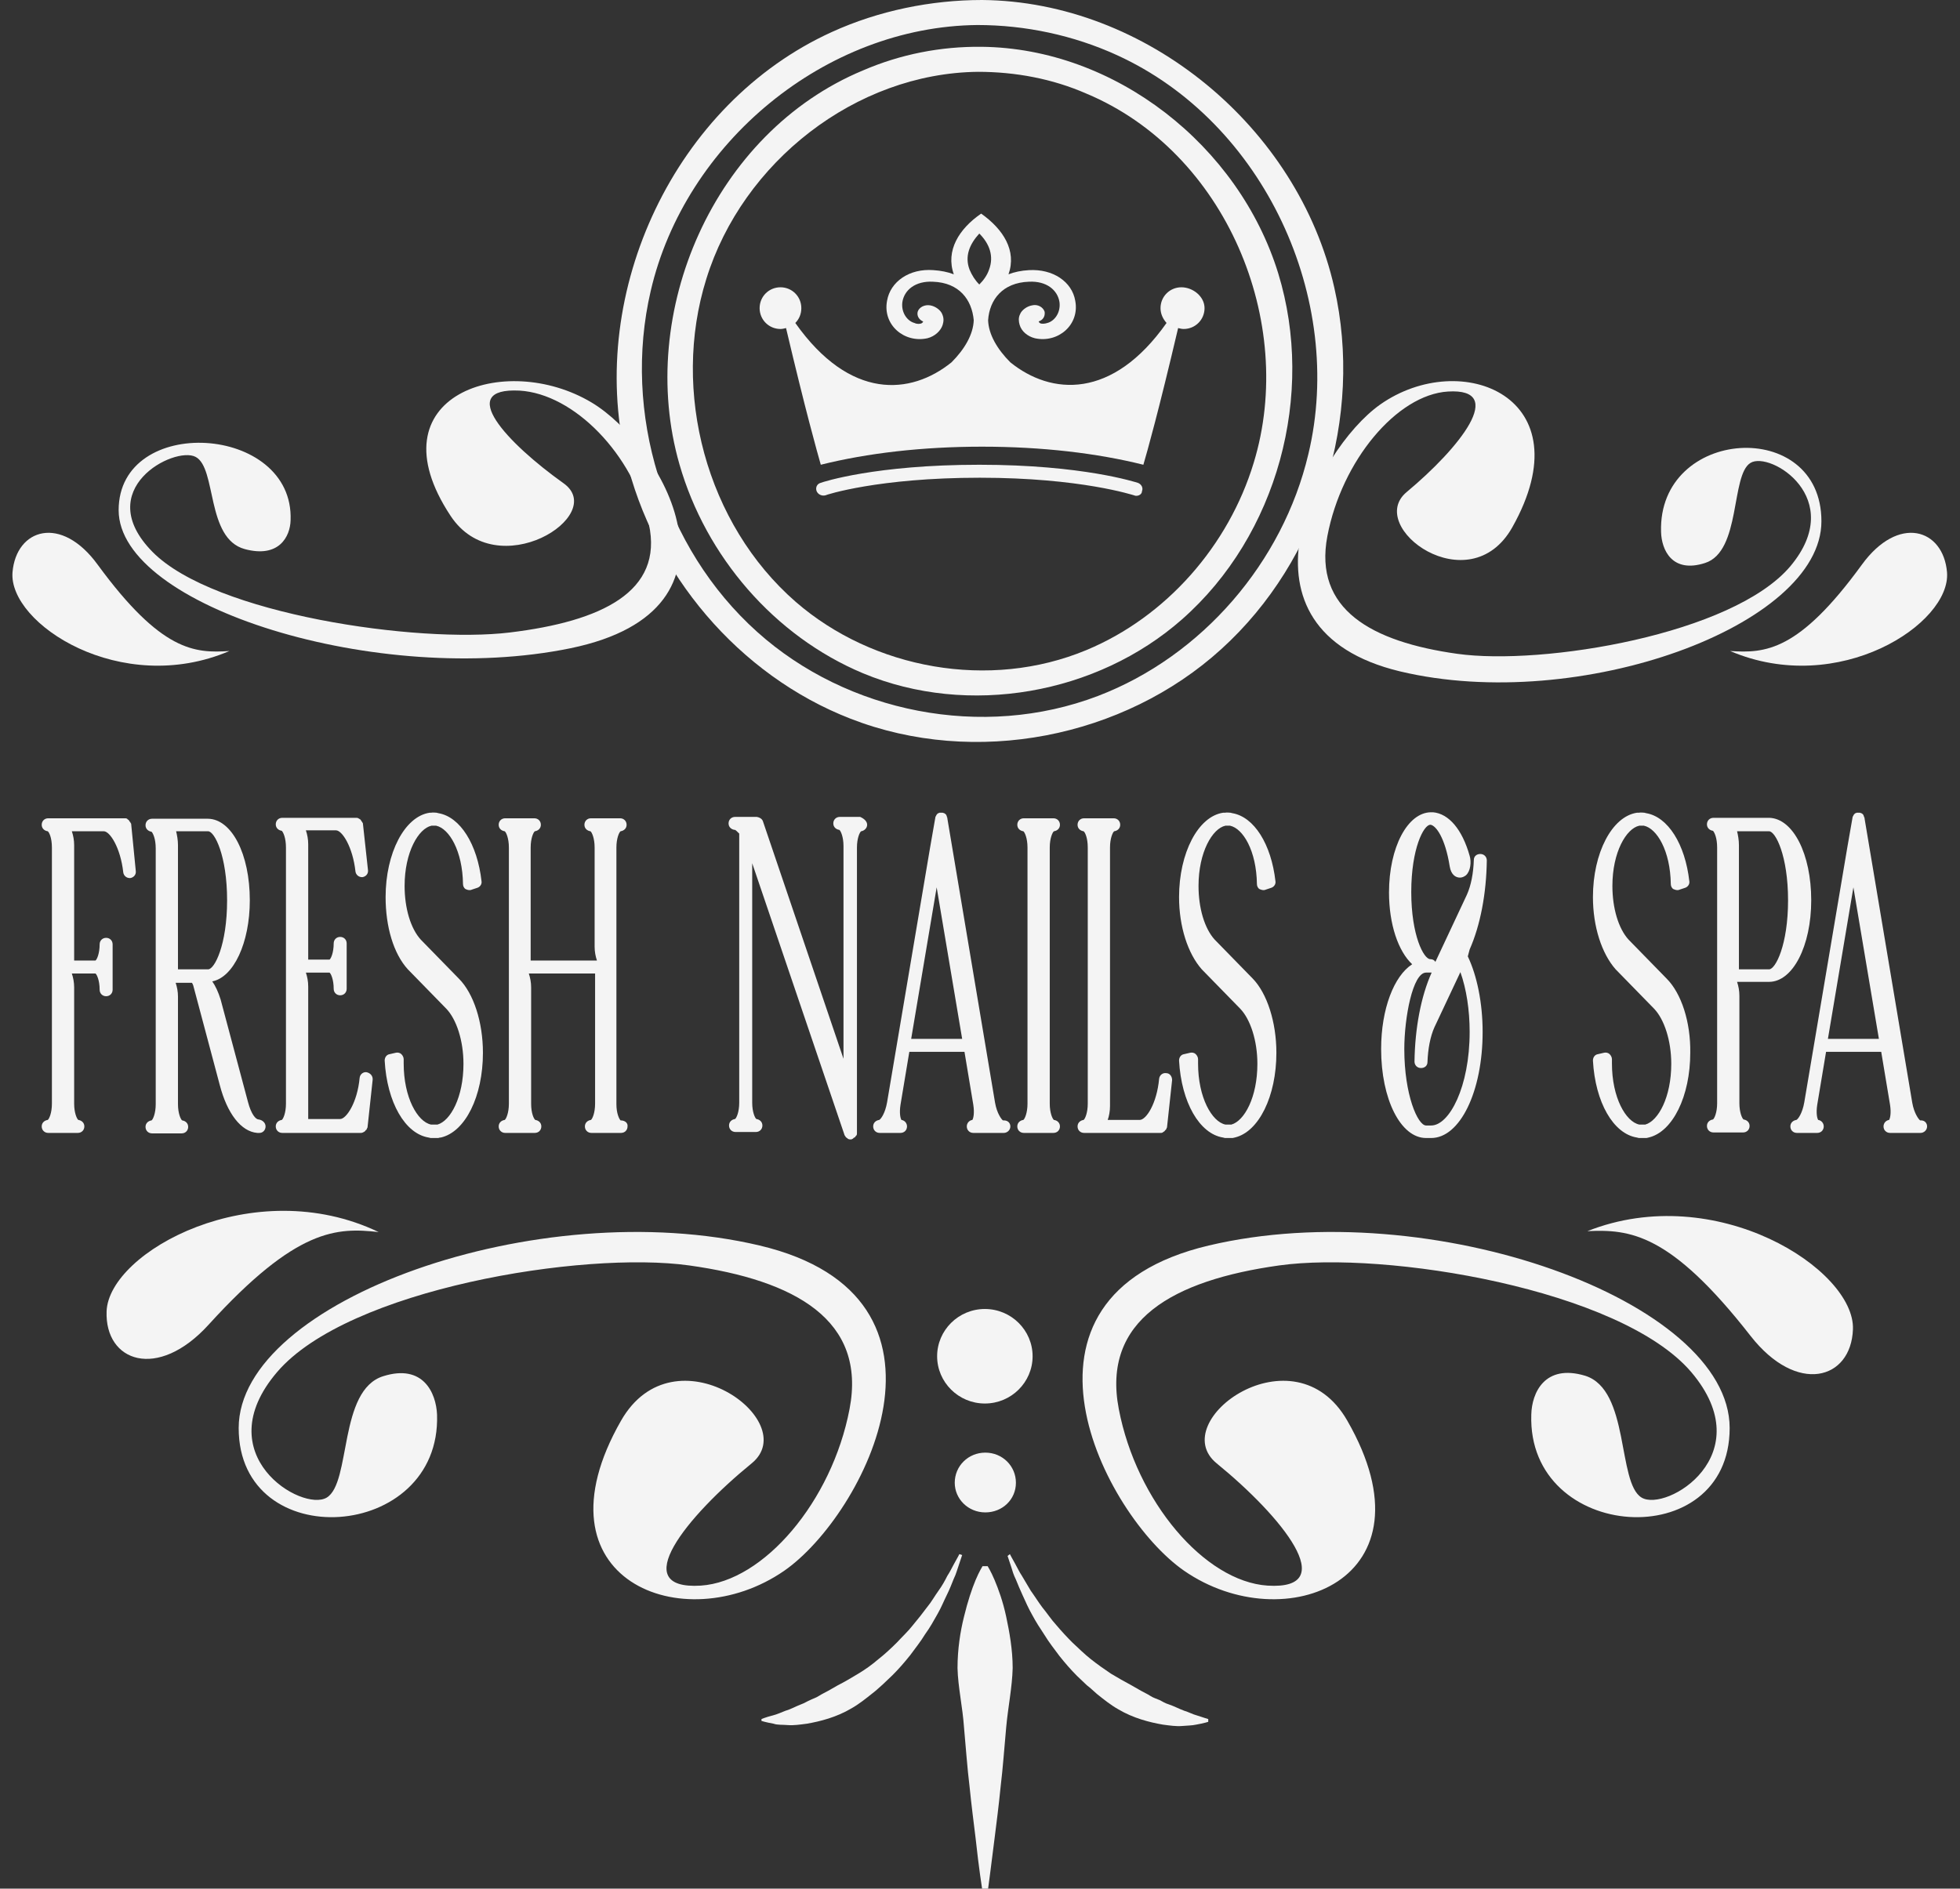
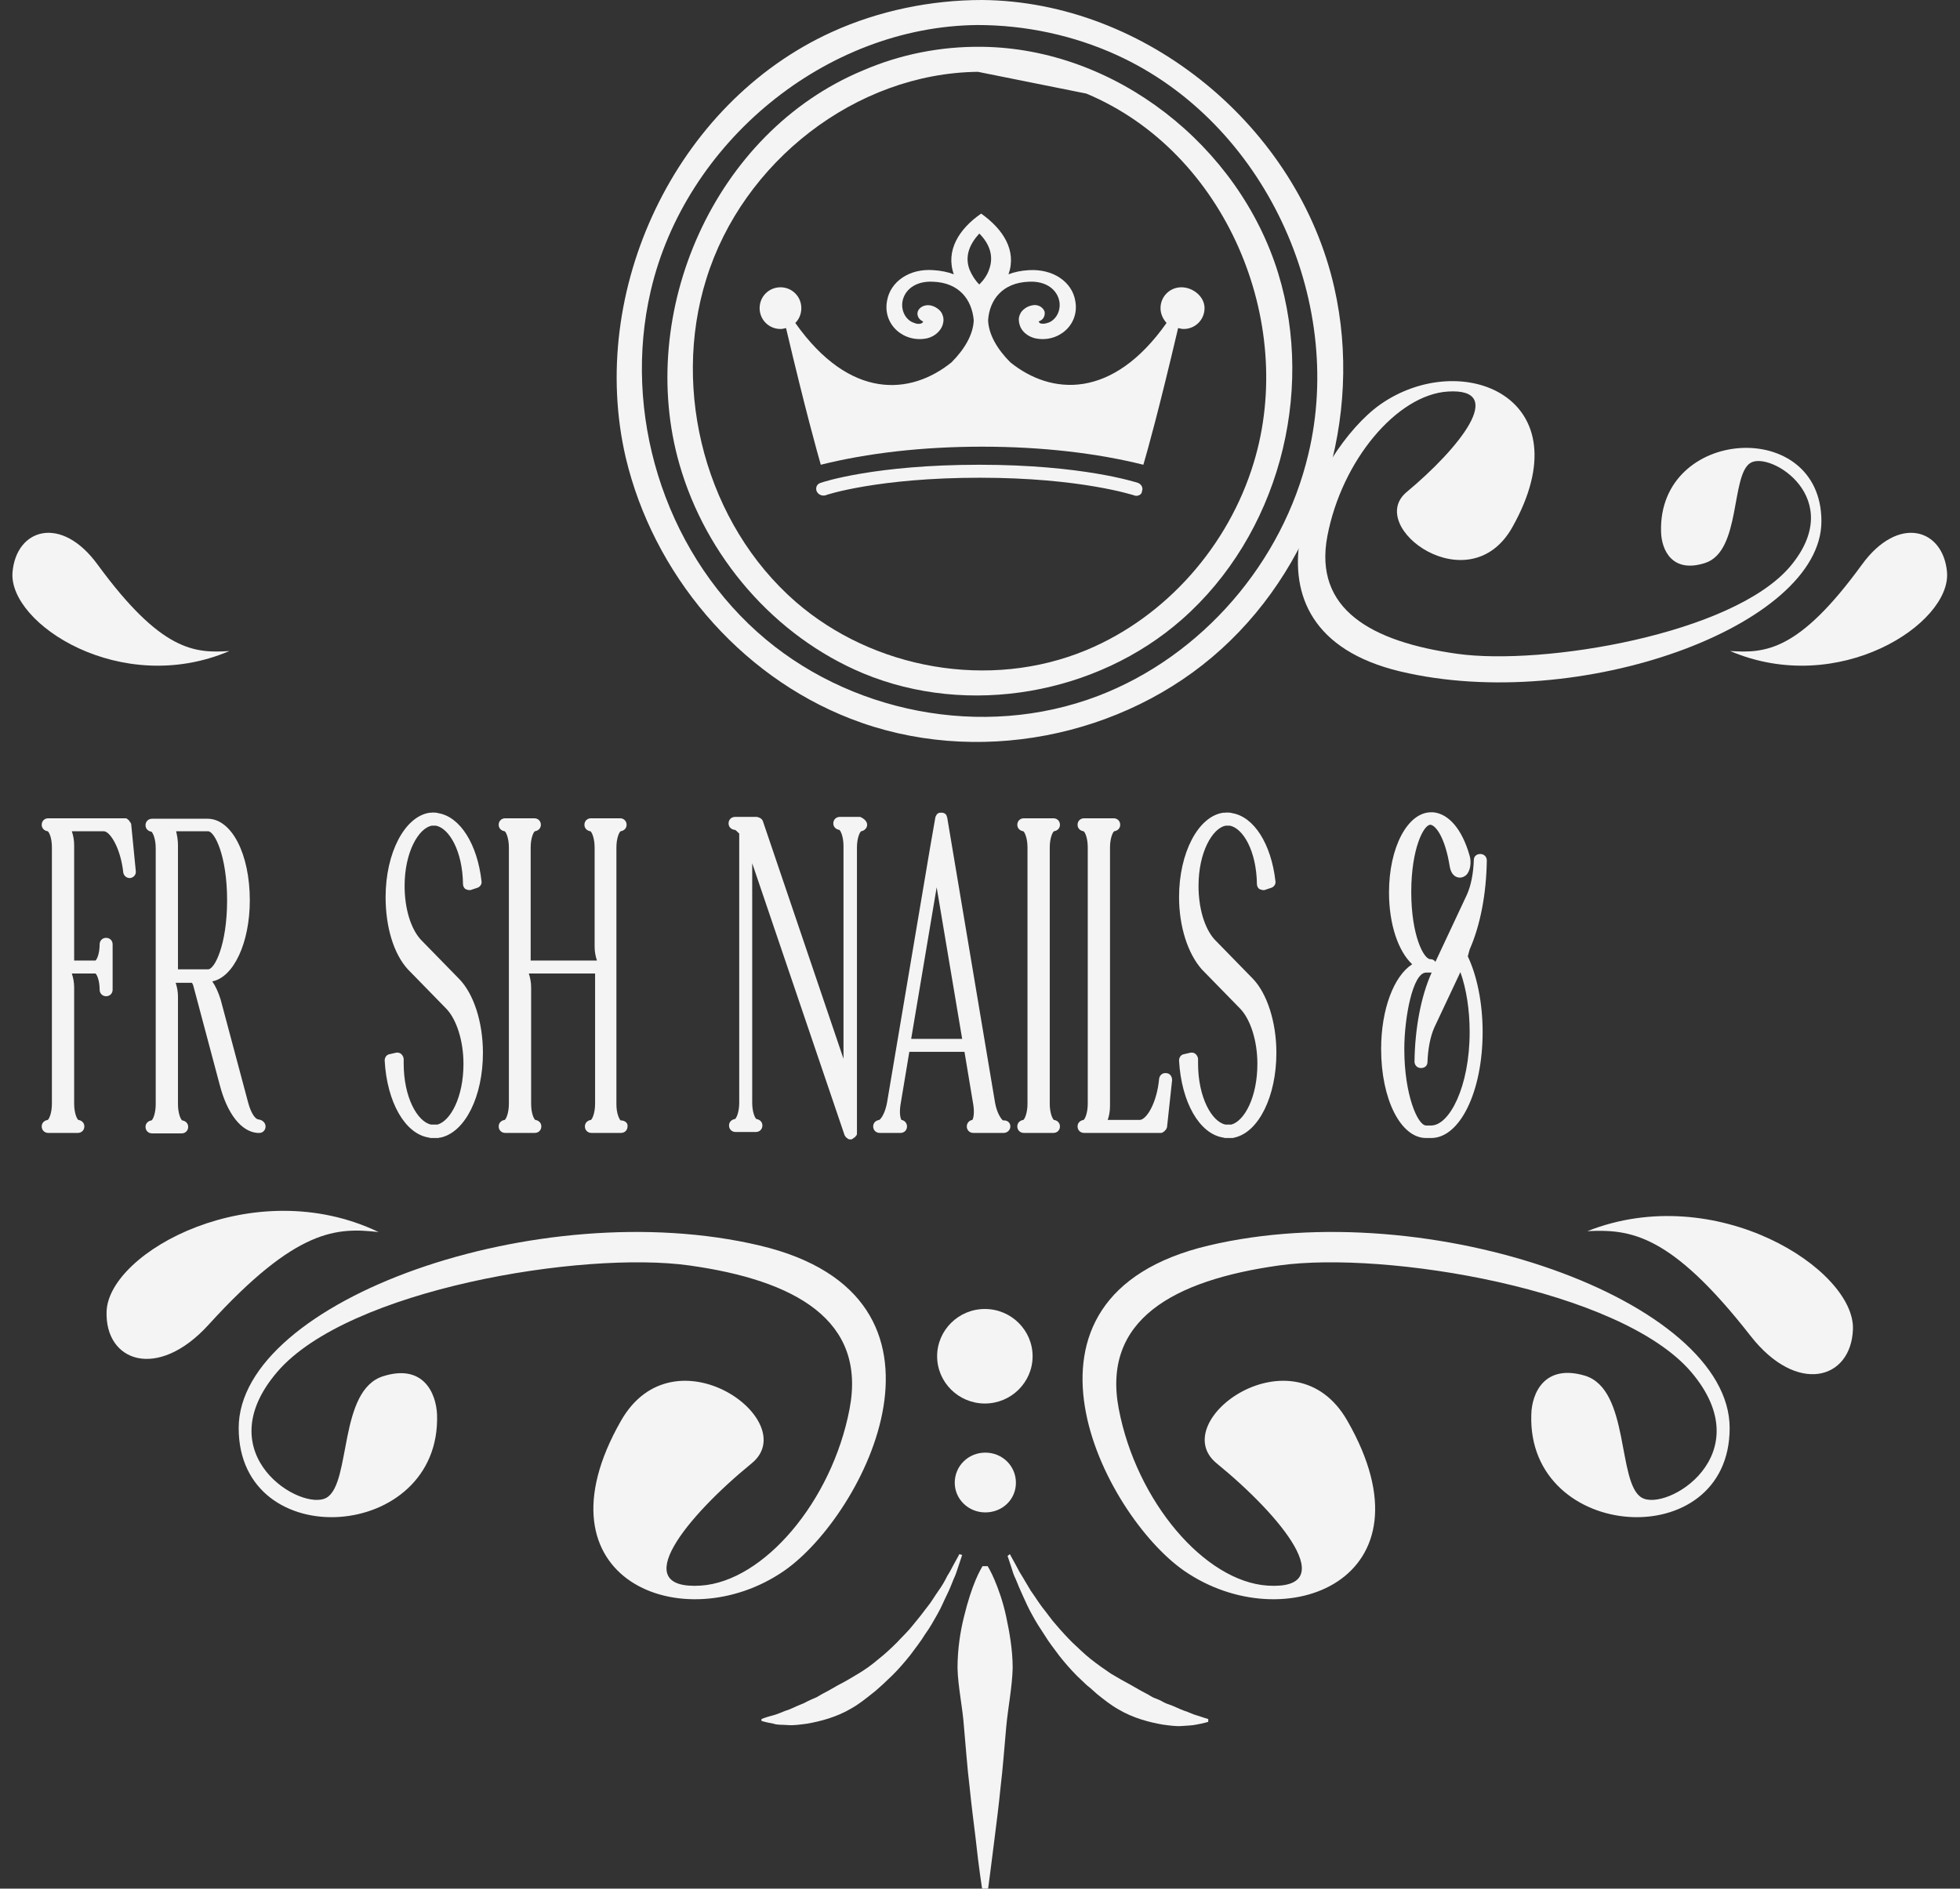
<svg xmlns="http://www.w3.org/2000/svg" version="1.1" id="Layer_1" x="0px" y="0px" viewBox="0 0 422.9 407.6" style="enable-background:new 0 0 422.9 407.6;" xml:space="preserve">
  <rect x="0" y="0" width="422.9" height="407.6" fill="#333333" stroke="none" />
  <style type="text/css">
	.st0{fill:#F4F4F4;}
	.st1{fill-rule:evenodd;clip-rule:evenodd;fill:#F4F4F4;}
</style>
  <g>
    <path class="st0" d="M29.3,188c0.1,0.8-0.5,1.4-1.2,1.5c0,0-0.1,0-0.1,0c-0.7,0-1.3-0.5-1.4-1.2c-0.6-5.4-2.9-8.9-4.2-8.9h-6.9   c0.3,0.9,0.5,1.9,0.5,3v24.9h4.6c0.3-0.2,0.9-1.5,0.9-3.5c0-0.8,0.6-1.4,1.4-1.4s1.4,0.6,1.4,1.4v9.8c0,0.8-0.6,1.4-1.4,1.4   s-1.4-0.6-1.4-1.4c0-2-0.6-3.3-0.9-3.5h-5.1c0.3,0.9,0.5,1.9,0.5,3v25.1l0,0c0,2,0.6,3.3,0.9,3.5c0.7,0.1,1.3,0.6,1.3,1.4   c0,0.8-0.6,1.4-1.4,1.4h-2.2c0,0,0,0,0,0h-2c0,0,0,0,0,0h-2.2c-0.8,0-1.4-0.6-1.4-1.4s0.6-1.3,1.3-1.4c0.3-0.2,0.9-1.5,0.9-3.5   v-29.5l0,0v-25.8l0,0c0-2.1-0.6-3.3-0.9-3.5c-0.7-0.1-1.3-0.6-1.3-1.4c0-0.8,0.6-1.4,1.4-1.4h2.2c0,0,0,0,0,0h14.3   c0.2,0,0.4,0,0.5,0.1c0.1,0,0.1,0.1,0.1,0.1c0.1,0.1,0.2,0.1,0.3,0.2c0,0.1,0.1,0.1,0.1,0.2c0.1,0.1,0.1,0.2,0.2,0.2   c0,0.1,0,0.1,0.1,0.2c0,0.1,0.1,0.1,0.1,0.2L29.3,188L29.3,188L29.3,188z" />
    <path class="st0" d="M57.3,243.1c0,0.8-0.6,1.4-1.3,1.4c-0.1,0-0.3,0-0.4,0h0c0,0,0,0-0.1,0c0,0,0,0,0,0c-3.5-0.3-6.5-4.2-8.1-10.4   l-5.7-21.4c-0.1-0.3-0.2-0.5-0.3-0.6h-3.5c0.3,0.9,0.5,1.9,0.5,3v23.2c0,2,0.6,3.3,0.9,3.5c0.7,0.1,1.3,0.6,1.3,1.4   c0,0.8-0.6,1.4-1.4,1.4H37c0,0,0,0,0,0h-2c0,0,0,0,0,0h-2.2c-0.8,0-1.4-0.6-1.4-1.4s0.6-1.3,1.3-1.4c0.3-0.2,0.9-1.5,0.9-3.5v-27.6   l0,0v-27.6l0,0c0-2.1-0.6-3.3-0.9-3.6c-0.7-0.1-1.3-0.6-1.3-1.4c0-0.8,0.6-1.4,1.4-1.4h12.1c0,0,0,0,0,0c5.1,0.1,9,7.6,9,17.6   c0,9.2-3.5,16.6-8.1,17.5c0.7,1,1.3,2.3,1.8,3.9c0,0,0,0,0,0c0,0,0,0,0,0l5.9,22.1c0,0,0,0,0,0s0,0,0,0c0.7,2.7,1.7,3.8,2.3,3.8   l0,0C56.6,241.7,57.3,242.3,57.3,243.1L57.3,243.1z M38.4,182.4v26.8h6.5c0,0,0,0,0,0c1.4,0,4.1-5.3,4.1-14.9s-2.7-14.9-4.1-14.9   c0,0,0,0,0,0h-6.9C38.2,180.2,38.4,181.3,38.4,182.4L38.4,182.4z" />
-     <path class="st0" d="M80.4,233.1L80.4,233.1l-1.1,10.2c0,0.1-0.1,0.1-0.1,0.2s0,0.1-0.1,0.2c0,0.1-0.1,0.2-0.2,0.2   c0,0.1-0.1,0.1-0.1,0.2c-0.1,0.1-0.2,0.1-0.3,0.2c-0.1,0-0.1,0.1-0.2,0.1c-0.2,0.1-0.3,0.1-0.5,0.1H65.1c0,0,0,0,0,0h-2   c0,0,0,0,0,0h-2.2c-0.8,0-1.4-0.6-1.4-1.4s0.6-1.3,1.3-1.4c0.3-0.2,0.9-1.5,0.9-3.5v-29.5l0,0v-25.8l0,0c0-2.1-0.6-3.3-0.9-3.6   c-0.7-0.1-1.3-0.6-1.3-1.4c0-0.8,0.6-1.4,1.4-1.4h2.2c0,0,0,0,0,0h13.7c0.2,0,0.4,0,0.5,0.1c0.1,0,0.1,0.1,0.2,0.1   c0.1,0.1,0.2,0.1,0.3,0.2c0.1,0.1,0.1,0.1,0.1,0.2c0.1,0.1,0.1,0.2,0.2,0.2c0,0.1,0,0.1,0.1,0.2c0,0.1,0.1,0.1,0.1,0.2l1.1,10.1   l0,0c0.1,0.8-0.5,1.4-1.2,1.5c-0.1,0-0.1,0-0.1,0c-0.7,0-1.3-0.5-1.4-1.2c-0.6-5.4-2.9-8.9-4.2-8.9H66c0.3,0.9,0.5,1.9,0.5,3v24.9   h4.6c0.3-0.2,0.9-1.5,0.9-3.5c0-0.8,0.6-1.4,1.4-1.4s1.4,0.6,1.4,1.4v9.8c0,0.8-0.6,1.4-1.4,1.4s-1.4-0.6-1.4-1.4   c0-2-0.6-3.3-0.9-3.5H66c0.3,0.9,0.5,1.9,0.5,3v28.6h6.9c1.3,0,3.7-3.5,4.2-8.9c0.1-0.8,0.8-1.3,1.5-1.2   C80,231.6,80.5,232.3,80.4,233.1L80.4,233.1z" />
    <path class="st0" d="M104.2,227.2c0,9.4-3.8,17.1-9.1,18.3c0,0,0,0-0.1,0c0,0,0,0,0,0c-0.2,0-0.3,0.1-0.5,0.1l-0.3,0   c0,0-0.1,0-0.1,0c0,0,0,0-0.1,0c-0.1,0-0.3,0-0.5,0s-0.4,0-0.6,0l-0.4-0.1c0,0,0,0,0,0s0,0,0,0c-5.1-0.8-9-7.6-9.5-16.6   c0-0.7,0.4-1.3,1.1-1.4l1.3-0.3c0.4-0.1,0.9,0,1.2,0.3s0.5,0.7,0.5,1.1c0,0.3,0,0.6,0,0.9c0,7.4,3,12.6,5.9,13.2l0.3,0   c0.1,0,0.4,0,0.7,0l0.2,0c0,0,0.1,0,0.1,0c0,0,0.1,0,0.1,0c2.8-0.8,5.6-5.9,5.6-13.1c0-5-1.5-9.6-3.7-11.9l-8.3-8.5   c-3.1-3.4-4.8-9.2-4.8-15.6c0-9.5,4.1-17.4,9.5-18.2c0,0,0,0,0,0l0,0l0.3,0c0.5-0.1,0.8,0,1.2,0l0.4,0.1l0,0c0,0,0,0,0,0   c4.7,0.8,8.4,6.7,9.3,14.7c0.1,0.6-0.3,1.2-0.9,1.4l-1.2,0.4c-0.2,0.1-0.3,0.1-0.5,0.1c-0.3,0-0.6-0.1-0.8-0.2   c-0.4-0.2-0.6-0.7-0.6-1.1c-0.1-7.2-3-12-5.8-12.6l-0.2,0c-0.2,0-0.4,0-0.6,0l-0.2,0c-2.8,0.6-5.8,5.7-5.8,13   c0,4.8,1.3,9.2,3.5,11.6l8.2,8.4C102.2,214.4,104.2,220.6,104.2,227.2L104.2,227.2z" />
    <path class="st0" d="M135.4,243.1c0,0.8-0.6,1.4-1.4,1.4h-2.2c0,0,0,0,0,0h-2h0h-2.2c-0.8,0-1.4-0.6-1.4-1.4s0.6-1.3,1.3-1.4   c0.3-0.2,0.9-1.5,0.9-3.5l0,0v-28.1h-14.3c0.3,0.9,0.5,1.9,0.5,3v25.1l0,0c0,2.1,0.6,3.3,0.9,3.5c0.7,0.1,1.3,0.6,1.3,1.4   c0,0.8-0.6,1.4-1.4,1.4h-2.2c0,0,0,0,0,0h-2h0H109c-0.8,0-1.4-0.6-1.4-1.4s0.6-1.3,1.3-1.4c0.3-0.2,0.9-1.5,0.9-3.5v-55.3   c0-2-0.6-3.3-0.9-3.5c-0.7-0.1-1.3-0.6-1.3-1.4c0-0.8,0.6-1.4,1.4-1.4h2.2c0,0,0,0,0,0h1.9c0,0,0,0,0,0h2.2c0.8,0,1.4,0.6,1.4,1.4   s-0.6,1.3-1.3,1.4c-0.3,0.2-0.9,1.5-0.9,3.5v24.4h14.3c-0.3-0.9-0.5-1.9-0.5-3v-21.4c0,0,0,0,0,0c0-2-0.6-3.3-0.9-3.5   c-0.7-0.1-1.3-0.6-1.3-1.4c0-0.8,0.6-1.4,1.4-1.4h2.2c0,0,0,0,0,0h1.9c0,0,0,0,0,0h2.2c0.8,0,1.4,0.6,1.4,1.4s-0.6,1.3-1.3,1.4   c-0.3,0.2-0.9,1.5-0.9,3.5v55.4c0,2,0.6,3.2,0.9,3.5C134.9,241.8,135.5,242.4,135.4,243.1L135.4,243.1z" />
    <path class="st0" d="M187.1,178c0,0.7-0.6,1.3-1.3,1.4c-0.3,0.2-0.9,1.5-0.9,3.5v61.6c0,0.2,0,0.4-0.1,0.5c0,0.1-0.1,0.1-0.1,0.1   c-0.1,0.1-0.1,0.2-0.2,0.3c-0.1,0.1-0.1,0.1-0.2,0.1c-0.1,0.1-0.2,0.1-0.2,0.2c-0.1,0-0.1,0.1-0.2,0.1c-0.1,0-0.1,0.1-0.2,0.1   c-0.1,0-0.1,0-0.2,0c-0.2,0-0.3,0-0.5-0.1c-0.1,0-0.1-0.1-0.1-0.1c-0.1-0.1-0.2-0.1-0.3-0.2c0,0-0.1-0.1-0.1-0.1   c-0.1-0.1-0.1-0.2-0.2-0.3c0-0.1-0.1-0.1-0.1-0.1c0,0,0,0,0-0.1l-19.9-58.6v51.7c0,2,0.6,3.3,0.9,3.5c0.7,0.1,1.3,0.6,1.3,1.4   c0,0.8-0.6,1.4-1.4,1.4h-4.4c-0.8,0-1.4-0.6-1.4-1.4s0.6-1.3,1.3-1.4c0.3-0.2,0.9-1.5,0.9-3.5v-58.1c-0.4-0.4-0.7-0.7-0.9-0.8   c0,0-0.1,0-0.1,0c-0.7-0.1-1.3-0.6-1.3-1.4c0-0.8,0.6-1.4,1.4-1.4h2.2c0,0,0.1,0,0.1,0l2.4,0c0.6,0.1,1.1,0.4,1.3,0.9l17.4,51.3   v-45.9c0-2-0.6-3.3-0.9-3.5c-0.7-0.1-1.3-0.6-1.3-1.4c0-0.8,0.6-1.4,1.4-1.4h4.4C186.5,176.7,187.1,177.3,187.1,178L187.1,178z" />
    <path class="st0" d="M218,243.1c0,0.8-0.7,1.4-1.4,1.4h-2.2c0,0,0,0,0,0h-2.1c0,0,0,0,0,0H210c-0.8,0-1.4-0.6-1.4-1.4   c0-0.7,0.5-1.3,1.2-1.4c0.2-0.3,0.5-1.4,0.2-3.3l0,0l-1.9-11.4h-11.9l-1.9,11.4c-0.3,1.9,0,3,0.2,3.3c0.7,0.1,1.2,0.7,1.2,1.4   c0,0.8-0.6,1.4-1.4,1.4h-2.2h0c0,0,0,0-0.1,0h-2.2c-0.8,0-1.4-0.6-1.4-1.4s0.6-1.3,1.3-1.4c0.4-0.2,1.3-1.5,1.7-3.8l0,0l9.3-55.1   l0,0l1.1-6.3c0-0.2,0.1-0.3,0.2-0.5c0-0.1,0.1-0.1,0.1-0.2c0.1-0.1,0.1-0.1,0.2-0.2c0.1-0.1,0.1-0.1,0.2-0.1c0.1,0,0.1-0.1,0.2-0.1   s0.2,0,0.2,0c0.1,0,0.1,0,0.2,0c0,0,0.1,0,0.1,0s0.1,0,0.1,0c0,0,0.1,0,0.1,0c0.1,0,0.2,0.1,0.3,0.1c0.1,0,0.1,0.1,0.2,0.1   c0.1,0.1,0.1,0.1,0.2,0.2c0.1,0.1,0.1,0.1,0.1,0.2c0.1,0.1,0.1,0.2,0.1,0.3c0,0.1,0.1,0.1,0.1,0.2c0,0,0,0,0,0.1l10.3,61.4l0,0v0   c0.4,2.3,1.4,3.6,1.7,3.8c0.1,0,0.1,0,0.2,0C217.5,241.8,218,242.4,218,243.1L218,243.1z M202.1,191.5l-5.5,32.7h11L202.1,191.5   L202.1,191.5z" />
    <path class="st0" d="M228.7,243.1c0,0.8-0.6,1.4-1.4,1.4h-6.4c-0.8,0-1.4-0.6-1.4-1.4s0.6-1.3,1.3-1.4c0.3-0.2,0.9-1.5,0.9-3.5   v-55.3c0-2-0.6-3.3-0.9-3.5c-0.7-0.1-1.3-0.6-1.3-1.4c0-0.8,0.6-1.4,1.4-1.4h6.4c0.8,0,1.4,0.6,1.4,1.4s-0.6,1.3-1.3,1.4   c-0.3,0.2-0.9,1.5-0.9,3.5v55.3c0,2,0.6,3.3,0.9,3.5C228.2,241.8,228.7,242.4,228.7,243.1z" />
    <path class="st0" d="M252.9,233.1L252.9,233.1l-1.1,10.2c0,0.1-0.1,0.1-0.1,0.2s0,0.1-0.1,0.2c0,0.1-0.1,0.2-0.2,0.2   c0,0.1-0.1,0.1-0.1,0.2c-0.1,0.1-0.2,0.1-0.3,0.2c-0.1,0-0.1,0.1-0.1,0.1c-0.2,0.1-0.3,0.1-0.5,0.1h-14.3c0,0,0,0,0,0h-2.2   c-0.8,0-1.4-0.6-1.4-1.4s0.6-1.3,1.3-1.4c0.3-0.2,0.9-1.5,0.9-3.5v-55.3l0,0c0-2.1-0.6-3.3-0.9-3.5c-0.7-0.1-1.3-0.6-1.3-1.4   c0-0.8,0.6-1.4,1.4-1.4h6.4c0.8,0,1.4,0.6,1.4,1.4s-0.6,1.3-1.3,1.4c-0.3,0.2-0.9,1.5-0.9,3.5v55.8c0,1.1-0.2,2.2-0.5,3h6.9   c1.4,0,3.7-3.5,4.2-8.9v0c0.1-0.8,0.8-1.3,1.5-1.2C252.4,231.6,252.9,232.3,252.9,233.1L252.9,233.1z" />
    <path class="st0" d="M275.4,227.2c0,9.4-3.8,17.1-9,18.3c0,0,0,0,0,0c0,0,0,0,0,0c-0.1,0-0.3,0.1-0.5,0.1l-0.3,0c0,0,0,0-0.1,0   c0,0,0,0-0.1,0c-0.1,0-0.3,0-0.5,0s-0.4,0-0.6,0l-0.4-0.1c0,0,0,0,0,0s0,0,0,0c-5.1-0.8-9-7.6-9.5-16.6c0-0.7,0.4-1.3,1.1-1.4   l1.3-0.3c0.4-0.1,0.9,0,1.2,0.3c0.3,0.3,0.5,0.7,0.5,1.1c0,0.3,0,0.6,0,0.9c0,7.4,3,12.6,5.9,13.2l0.3,0c0.1,0,0.4,0,0.6,0l0.2,0   c0,0,0.1,0,0.1,0c0,0,0.1,0,0.1,0c2.8-0.8,5.6-5.9,5.6-13.1c0-5-1.5-9.6-3.7-11.9l-8.3-8.5c-3-3.4-4.9-9.2-4.9-15.6   c0-9.5,4.1-17.4,9.5-18.2c0,0,0,0,0,0l0,0l0.4,0c0.5-0.1,0.8,0,1.2,0l0.4,0.1l0,0c0,0,0,0,0,0c4.7,0.8,8.4,6.7,9.3,14.7   c0.1,0.6-0.3,1.2-0.9,1.4l-1.2,0.4c-0.2,0.1-0.3,0.1-0.5,0.1c-0.3,0-0.5-0.1-0.8-0.2c-0.4-0.2-0.6-0.7-0.6-1.1   c-0.1-7.2-3-12-5.8-12.6l-0.2,0c-0.2,0-0.4,0-0.6,0l-0.2,0c-2.8,0.6-5.8,5.7-5.8,13c0,4.8,1.3,9.2,3.5,11.6l8.2,8.4   C273.4,214.4,275.4,220.6,275.4,227.2L275.4,227.2z" />
    <path class="st0" d="M316.7,206.4c2,4.2,3.2,10.1,3.2,16.3c0,12.9-4.9,22.9-11.1,22.9h-1.1c-5.5,0-9.7-8.4-9.7-19.2   c0-8.7,2.8-15.8,6.7-18.3c-3-2.8-5-8.6-5-15.5c0-9.7,4-17.3,9.1-17.3c0.1,0,0.3,0,0.4,0l0,0l0,0c0,0,0,0,0,0s0,0,0,0   c3.4,0.3,6.3,3.7,7.9,9.4c0.4,1.3,0.2,3.3-0.8,4.2l0,0c-0.4,0.3-0.8,0.5-1.3,0.5c-0.9,0-1.9-0.6-2.2-2.4c-1-6.3-3-8.8-4.1-9l0,0   c0,0-0.1,0-0.1,0c0,0,0,0,0,0c-1.4,0-4.1,5.1-4.1,14.5s2.7,14.5,4.1,14.5c0.5,0,0.9,0.2,1.1,0.6l6.8-14.5c0.9-2,1.4-4.6,1.5-7.5   c0-0.8,0.6-1.3,1.4-1.3h0c0.8,0,1.4,0.6,1.4,1.4c-0.1,7.2-1.4,14-3.7,19.2L316.7,206.4L316.7,206.4z M315.1,209.8l-5.6,11.9   c-0.9,2-1.4,4.7-1.5,7.5c0,0.8-0.6,1.3-1.4,1.3h0c-0.8,0-1.4-0.6-1.4-1.4c0.1-7.2,1.4-14.1,3.7-19.2v0c0,0-0.1,0-0.1,0h-1.1   c-2.9,0-4.7,9.8-4.7,16.5c0,9.9,2.9,16.5,4.7,16.5h1.1c3.9,0,8.3-8.3,8.3-20.2C317.1,218,316.4,213.4,315.1,209.8L315.1,209.8z" />
-     <path class="st0" d="M364.7,227.2c0,9.4-3.8,17.1-9,18.3c0,0,0,0,0,0c0,0,0,0,0,0c-0.1,0-0.3,0.1-0.5,0.1l-0.3,0c0,0,0,0-0.1,0   c0,0,0,0-0.1,0c-0.1,0-0.3,0-0.5,0s-0.4,0-0.6,0l-0.4-0.1c0,0,0,0,0,0s0,0,0,0c-5.1-0.8-9-7.6-9.5-16.6c0-0.7,0.4-1.3,1.1-1.4   l1.3-0.3c0.4-0.1,0.9,0,1.2,0.3c0.3,0.3,0.5,0.7,0.5,1.1c0,0.3,0,0.6,0,0.9c0,7.4,3,12.6,5.9,13.2l0.3,0c0.1,0,0.4,0,0.6,0l0.2,0   c0,0,0.1,0,0.1,0c0,0,0.1,0,0.1,0c2.8-0.8,5.6-5.9,5.6-13.1c0-5-1.5-9.6-3.7-11.9l-8.3-8.5c-3-3.4-4.9-9.2-4.9-15.6   c0-9.5,4.1-17.4,9.5-18.2c0,0,0,0,0,0c0,0,0,0,0,0l0.4,0c0.5-0.1,0.8,0,1.2,0l0.4,0.1c0,0,0,0,0,0c0,0,0,0,0,0   c4.7,0.8,8.4,6.7,9.3,14.7c0.1,0.6-0.3,1.2-0.9,1.4l-1.2,0.4c-0.2,0.1-0.3,0.1-0.5,0.1c-0.3,0-0.5-0.1-0.8-0.2   c-0.4-0.2-0.6-0.7-0.6-1.1c-0.1-7.2-3-12-5.8-12.6l-0.2,0c-0.2,0-0.4,0-0.6,0l-0.2,0c-2.8,0.6-5.8,5.7-5.8,13   c0,4.8,1.3,9.2,3.5,11.6l8.2,8.4C362.8,214.4,364.8,220.6,364.7,227.2L364.7,227.2z" />
-     <path class="st0" d="M390.8,194.3c0,9.9-4,17.6-9.1,17.6c0,0,0,0,0,0h-6.9c0.3,0.9,0.5,1.9,0.5,3v23.2c0,2,0.6,3.3,0.9,3.5   c0.7,0.1,1.3,0.6,1.3,1.4c0,0.8-0.6,1.4-1.4,1.4h-2.2c0,0,0,0,0,0h-2c0,0,0,0,0,0h-2.2c-0.8,0-1.4-0.6-1.4-1.4s0.6-1.3,1.3-1.4   c0.3-0.2,0.9-1.5,0.9-3.5v-27.6l0,0v-27.6l0,0c0-2.1-0.6-3.3-0.9-3.6c-0.7-0.1-1.3-0.6-1.3-1.4c0-0.8,0.6-1.4,1.4-1.4h12.1   c0,0,0,0,0,0C386.9,176.7,390.8,184.3,390.8,194.3L390.8,194.3z M375.2,182.4v26.8h6.5c0,0,0,0,0,0c1.4,0,4.1-5.3,4.1-14.9   s-2.7-14.9-4.1-14.9c0,0,0,0,0,0h-6.9C375,180.2,375.2,181.3,375.2,182.4L375.2,182.4z" />
-     <path class="st0" d="M415.8,243.1c0,0.8-0.7,1.4-1.4,1.4h-2.2c0,0,0,0,0,0H410h0h-2.2c-0.8,0-1.4-0.6-1.4-1.4   c0-0.7,0.5-1.3,1.2-1.4c0.2-0.3,0.5-1.4,0.2-3.3l0,0l-1.9-11.4H394l-1.9,11.4c-0.3,1.9,0,3,0.2,3.3c0.7,0.1,1.2,0.7,1.2,1.4   c0,0.8-0.6,1.4-1.4,1.4h-2.2c0,0,0,0,0,0c0,0,0,0,0,0h-2.2c-0.8,0-1.4-0.6-1.4-1.4s0.6-1.3,1.3-1.4c0.4-0.2,1.3-1.5,1.7-3.8l0,0   l9.3-55.1l0,0l1.1-6.3c0-0.2,0.1-0.3,0.2-0.5c0-0.1,0.1-0.1,0.1-0.2c0.1-0.1,0.1-0.1,0.2-0.2c0.1-0.1,0.1-0.1,0.2-0.1   c0.1,0,0.1-0.1,0.2-0.1c0.1,0,0.2,0,0.2,0c0.1,0,0.1,0,0.2,0c0,0,0.1,0,0.1,0s0.1,0,0.1,0c0,0,0.1,0,0.1,0c0.1,0,0.2,0.1,0.3,0.1   c0.1,0,0.1,0.1,0.2,0.1c0.1,0.1,0.1,0.1,0.2,0.2c0,0.1,0.1,0.1,0.1,0.2c0,0.1,0.1,0.2,0.1,0.3c0,0.1,0.1,0.1,0.1,0.2c0,0,0,0,0,0.1   l10.3,61.4l0,0v0c0.4,2.3,1.4,3.6,1.7,3.8c0.1,0,0.1,0,0.2,0C415.3,241.8,415.8,242.4,415.8,243.1L415.8,243.1z M399.9,191.5   l-5.5,32.7h11L399.9,191.5L399.9,191.5z" />
  </g>
  <g>
    <path class="st0" d="M358.4,114.8c-0.7-22.6,34.6-24.9,34.6-2.3s-52.3,41.6-90.9,32.4c-38-9.1-18.3-47.7-4.3-57.6   c17.5-12.3,44.3-1.6,28.5,26.5c-9.3,16.5-31.8-0.1-22.8-7.6c11.4-9.5,21.8-22.5,8.9-21.7c-11,0.7-22.9,14.9-26,31.2   c-3,15.8,9.5,22.8,28,25.4c18.5,2.6,59.5-4.2,71.9-18.9c12.3-14.7-4.4-24.9-8.6-22.3c-4.3,2.6-2,19.1-9.8,21.6   C360.8,123.8,358.5,118.7,358.4,114.8" />
-     <path class="st0" d="M62.7,112.3c0.8-20.8-37.1-23-37.1-2.2s56.1,38.3,97.5,29.8c40.7-8.4,19.6-44,4.6-53   c-18.8-11.3-47.6-1.5-30.5,24.4c10,15.2,34.1-0.1,24.4-7c-12.2-8.7-23.4-20.7-9.5-20c11.8,0.7,24.5,13.8,27.9,28.8   c3.2,14.6-10.2,21-30,23.4s-63.8-3.9-77.1-17.4s4.7-22.9,9.3-20.5c4.6,2.4,2.2,17.6,10.6,19.9C60.2,120.5,62.6,115.8,62.7,112.3" />
    <path class="st0" d="M49.5,140.5c-23.4,10-47.7-5.9-46.8-17c0.8-9.4,10.5-12.5,18.4-1.6C34.8,140.6,42,141,49.5,140.5" />
    <path class="st0" d="M373.3,140.5c23.4,10,47.7-5.9,46.8-17c-0.8-9.4-10.5-12.5-18.4-1.6C388.1,140.6,380.9,141,373.3,140.5" />
  </g>
  <g>
    <path class="st0" d="M94.3,305.3c0.9,27.5-42.8,30.4-42.8,2.9s64.6-50.7,112.4-39.4c46.9,11.1,22.6,58.2,5.3,70.2   c-21.7,15-54.8,1.9-35.2-32.4c11.5-20.1,39.3,0.1,28.2,9.2c-14.1,11.5-27,27.4-11,26.4c13.6-0.9,28.3-18.2,32.1-38.1   c3.7-19.2-11.7-27.8-34.6-31s-73.6,5.1-88.9,23s5.4,30.3,10.7,27.1S73,300,82.7,297C91.3,294.3,94.1,300.6,94.3,305.3" />
    <path class="st0" d="M330.4,305.3c-0.9,27.5,42.8,30.4,42.8,2.9s-64.6-50.7-112.4-39.4c-46.9,11.1-22.6,58.2-5.3,70.2   c21.7,15,54.9,1.9,35.2-32.4c-11.5-20.1-39.3,0.1-28.2,9.2c14.1,11.5,27,27.4,11,26.4c-13.6-0.9-28.3-18.2-32.1-38.1   c-3.7-19.2,11.7-27.8,34.6-31s73.6,5.1,88.9,23c15.2,17.9-5.4,30.3-10.7,27.1s-2.5-23.3-12.2-26.3   C333.3,294.3,330.5,300.6,330.4,305.3" />
    <path class="st0" d="M81.7,265.9C54.8,253,23.5,270.1,23,283c-0.4,10.9,11,15,22,2.9C64,265,72.7,264.9,81.7,265.9" />
    <path class="st0" d="M342.5,265.7c27.8-11,57.8,8.3,57.3,21.2c-0.4,10.9-12.1,14.2-22.1,1.4C360.3,266,351.6,265.3,342.5,265.7" />
    <path class="st0" d="M207.6,335.6c0,0-0.3,0.9-0.8,2.4c-0.3,0.8-0.5,1.7-1,2.7c-0.4,1-0.9,2.3-1.5,3.5c-0.6,1.2-1.2,2.7-2,4.1   c-0.8,1.4-1.6,2.9-2.7,4.4c-0.9,1.5-2.1,3-3.2,4.5c-1.2,1.5-2.4,2.9-3.8,4.3l-2.1,2c-0.7,0.6-1.4,1.3-2.2,1.9   c-1.5,1.2-3,2.4-4.6,3.3c-3.2,1.9-6.7,2.8-9.6,3.3c-1.5,0.2-2.9,0.4-4.1,0.3c-1.2-0.1-2.3,0-3.1-0.3c-1.7-0.3-2.6-0.6-2.6-0.6V371   c0,0,0.9-0.4,2.5-0.8c0.8-0.2,1.7-0.6,2.7-1c1.1-0.3,2.1-0.9,3.4-1.4c0.6-0.2,1.2-0.6,1.9-0.9c0.6-0.3,1.3-0.5,1.9-0.9   c0.6-0.4,1.3-0.7,2-1.1c0.7-0.4,1.4-0.8,2.1-1.2c1.4-0.7,2.9-1.6,4.4-2.5c1.5-0.9,2.9-1.9,4.3-3.1c1.4-1.1,2.7-2.3,4-3.6   c1.2-1.3,2.5-2.5,3.5-3.8c1.1-1.3,2.1-2.6,3-3.8c1-1.2,1.7-2.5,2.5-3.6c0.8-1.1,1.4-2.2,1.9-3.2c0.6-0.9,1-1.8,1.4-2.5   c0.8-1.4,1.2-2.2,1.2-2.2L207.6,335.6L207.6,335.6z" />
    <path class="st0" d="M202.2,292.7c0-5.6,4.6-10.2,10.3-10.2s10.3,4.6,10.3,10.2s-4.6,10.2-10.3,10.2S202.2,298.3,202.2,292.7" />
    <path class="st0" d="M206,320c0-3.6,2.9-6.5,6.6-6.5s6.6,2.9,6.6,6.5s-2.9,6.4-6.6,6.4S206,323.5,206,320" />
    <path class="st0" d="M217.9,335.4c0,0,0.4,0.8,1.2,2.2c0.4,0.7,0.8,1.6,1.4,2.5c0.6,1,1.2,2,1.9,3.2c0.8,1.1,1.6,2.4,2.5,3.6   c1,1.2,1.9,2.6,3,3.8c1.1,1.3,2.3,2.6,3.5,3.8c1.3,1.2,2.6,2.5,4,3.6c1.4,1.1,2.8,2.1,4.3,3.1c1.5,0.9,2.9,1.7,4.4,2.5   c0.7,0.4,1.4,0.8,2.1,1.2c0.7,0.4,1.4,0.7,2,1.1c0.6,0.4,1.3,0.6,2,0.9c0.6,0.3,1.2,0.7,1.9,0.9c1.2,0.4,2.3,1,3.4,1.4   c1,0.3,1.9,0.8,2.7,1c1.5,0.5,2.5,0.8,2.5,0.8v0.6c0,0-0.9,0.3-2.6,0.6c-0.9,0.2-1.9,0.2-3.1,0.3c-1.2,0.1-2.6-0.1-4.1-0.3   c-2.9-0.5-6.4-1.4-9.6-3.3c-1.6-0.9-3.1-2.1-4.6-3.3c-0.7-0.6-1.4-1.3-2.2-1.9l-2.1-2c-1.4-1.4-2.6-2.8-3.8-4.3   c-1.1-1.5-2.3-3-3.2-4.5c-1-1.5-1.9-2.9-2.7-4.4c-0.8-1.4-1.4-2.8-2-4.1c-0.6-1.3-1.1-2.5-1.5-3.5c-0.5-1-0.8-2-1-2.7   c-0.5-1.5-0.8-2.4-0.8-2.4L217.9,335.4L217.9,335.4z" />
    <path class="st0" d="M211.9,407.6c0,0-0.7-4.4-1.4-10.9c-0.4-3.3-0.9-7.1-1.3-11.1c-0.5-4.1-0.8-8.4-1.2-12.8   c-0.3-4.4-1.3-8.7-1.4-12.8c0-4.1,0.6-7.9,1.4-11.1c0.8-3.3,1.7-6,2.5-7.9c0.8-1.9,1.5-3,1.5-3h1.1c0,0,0.7,1.1,1.5,3   c0.8,1.9,1.8,4.6,2.5,7.9c0.7,3.3,1.4,7.1,1.4,11.1c-0.1,4.1-1,8.4-1.4,12.8c-0.4,4.3-0.7,8.7-1.2,12.8c-0.4,4.1-0.9,7.9-1.3,11.1   c-0.8,6.5-1.4,10.9-1.4,10.9H211.9L211.9,407.6z" />
  </g>
-   <path class="st1" d="M211.8,10.1c28.8,0.3,55.5,21.3,64,48.9c8,26.1-0.1,56.5-20.8,74.7c-18.3,16.1-46,21.1-68.8,11.6  c-19.1-8-33.9-25.2-39.6-45.1c-9.4-32.7,7.4-71.6,39.6-85C194.3,11.7,203,10,211.8,10.1L211.8,10.1z M211,15.5  c-26.4,0.3-50.8,19.5-58.6,44.7c-7.6,24.3,0,52.9,19.3,69.7c16.7,14.5,41.8,19.1,62.7,10.4c17.3-7.2,30.7-22.6,36.1-40.4  c9.3-30.4-6-67.1-36.1-79.7C227.1,17,219.1,15.5,211,15.5L211,15.5z" />
+   <path class="st1" d="M211.8,10.1c28.8,0.3,55.5,21.3,64,48.9c8,26.1-0.1,56.5-20.8,74.7c-18.3,16.1-46,21.1-68.8,11.6  c-19.1-8-33.9-25.2-39.6-45.1c-9.4-32.7,7.4-71.6,39.6-85C194.3,11.7,203,10,211.8,10.1L211.8,10.1z M211,15.5  c-26.4,0.3-50.8,19.5-58.6,44.7c-7.6,24.3,0,52.9,19.3,69.7c16.7,14.5,41.8,19.1,62.7,10.4c17.3-7.2,30.7-22.6,36.1-40.4  c9.3-30.4-6-67.1-36.1-79.7L211,15.5z" />
  <path class="st1" d="M211.9,0c35.4,0.3,68.2,27.5,76,62.1c6.3,27.8-3.1,58.7-24.4,78c-21,19.1-53.1,25.5-80,15  c-24.2-9.4-42.6-31.4-48.5-56.4c-8.3-35.8,10.6-76.4,44.5-91.8C189.6,2.3,200.9,0,211.9,0z M210.9,5.4  c-32.8,0.3-63.1,25.4-70.5,57.4c-6.1,26.2,2.7,55.4,23,73.6c19.4,17.4,48.6,23.3,73.5,13.8c22.5-8.6,39.9-28.9,45.4-52.2  c8-33.4-9.5-71.6-41.3-86.1C231.6,7.6,221.2,5.4,210.9,5.4L210.9,5.4z" />
  <path class="st0" d="M254.9,62c-2.5,0-4.5,2-4.5,4.5c0,1.2,0.5,2.3,1.3,3.2c-11.7,16.6-24.9,15.6-33.7,8.5c-2.8-2.8-4.7-6-4.8-9.1  c0.3-4.4,3.1-8.1,8.8-8.3c3.8-0.2,6.2,1.8,6.6,4.4c0.3,2.3-1.1,4.1-2.6,4.5c-0.6,0.2-1.2,0.2-1.5,0.1c-0.2-0.1-0.3-0.2-0.4-0.4  c0.1-0.1,0.2-0.1,0.4-0.2v0.1c0,0,0,0,0-0.1c0.7-0.4,1-1.1,0.9-1.9c-0.3-1-1.5-1.7-2.7-1.4c-1.2,0.2-2.3,1.1-2.6,1.9  c-0.4,0.8-0.3,1.6-0.1,2.3c0.4,1.4,1.7,2.5,3.3,2.9c5,1.1,9.7-2.9,8.7-8.1c-0.7-4.1-4.8-6.9-10-6.6c-1.7,0.1-3.1,0.4-4.4,0.9  c0,0,0,0,0,0c1.8-5.1-1.1-9.7-5.9-13.1c-4.8,3.3-7.7,8-5.9,13.1c0,0,0,0,0,0c-1.3-0.5-2.8-0.8-4.4-0.9c-5.2-0.4-9.3,2.5-10,6.6  c-1,5.2,3.7,9.2,8.7,8.1c1.6-0.4,2.9-1.6,3.3-2.9c0.2-0.7,0.3-1.4-0.1-2.3c-0.3-0.8-1.4-1.7-2.6-1.9c-1.2-0.2-2.4,0.4-2.7,1.4  c-0.2,0.9,0.3,1.7,1.2,2.1c-0.1,0.2-0.2,0.3-0.4,0.4c-0.3,0.1-0.9,0.2-1.5-0.1c-1.5-0.4-2.9-2.2-2.6-4.5c0.4-2.6,2.8-4.6,6.6-4.4  c5.7,0.2,8.4,3.9,8.8,8.3c-0.1,3.1-2,6.3-4.8,9.1c-8.8,7.1-21.9,8.2-33.7-8.5c0.8-0.8,1.3-1.9,1.3-3.2c0-2.5-2-4.5-4.5-4.5  s-4.5,2-4.5,4.5s2,4.5,4.5,4.5c0.4,0,0.8-0.1,1.2-0.2c4.2,17.8,6.7,26.7,7.5,29.5c10-2.5,21.9-3.9,34.8-3.9s24.8,1.4,34.8,3.9  c0.8-2.7,3.3-11.6,7.5-29.5c0.4,0.1,0.8,0.2,1.2,0.2c2.5,0,4.5-2,4.5-4.5S257.4,62,254.9,62L254.9,62L254.9,62z M209.2,58.2  c-1.1-2.9,0-5.5,2.1-7.8c2.2,2.2,3.2,4.9,2.1,7.8c-0.4,1.2-1.2,2.3-2.1,3.2C210.4,60.5,209.7,59.4,209.2,58.2z" />
  <path class="st0" d="M245.2,107c-0.2,0-0.3,0-0.5-0.1c-0.1,0-11.4-3.8-33.3-3.8s-33.2,3.7-33.3,3.8c-0.8,0.2-1.6-0.2-1.9-0.9  c-0.3-0.8,0.1-1.6,0.9-1.8c0.5-0.2,11.8-3.9,34.2-3.9s33.8,3.8,34.2,3.9c0.8,0.3,1.2,1.1,0.9,1.8C246.4,106.6,245.8,107,245.2,107  L245.2,107L245.2,107z" />
</svg>